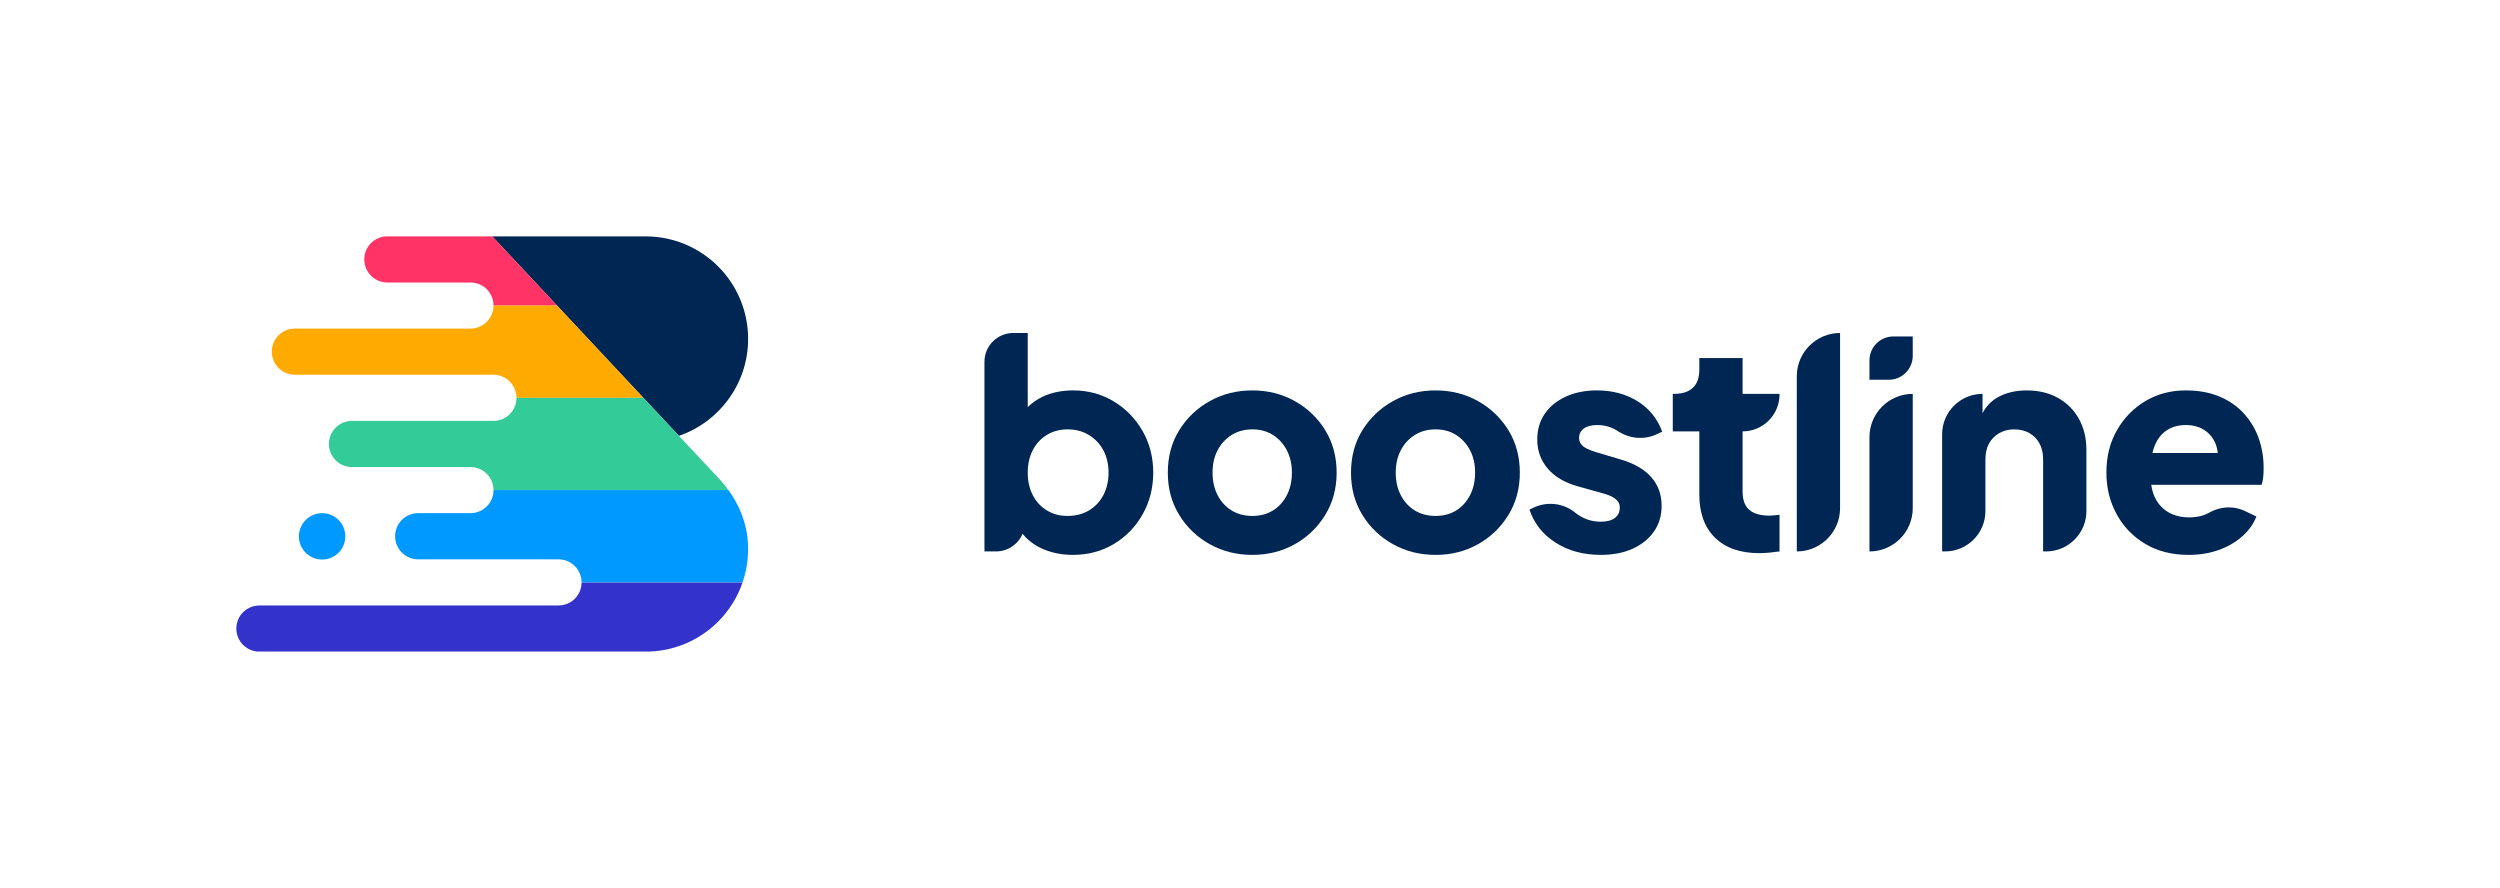
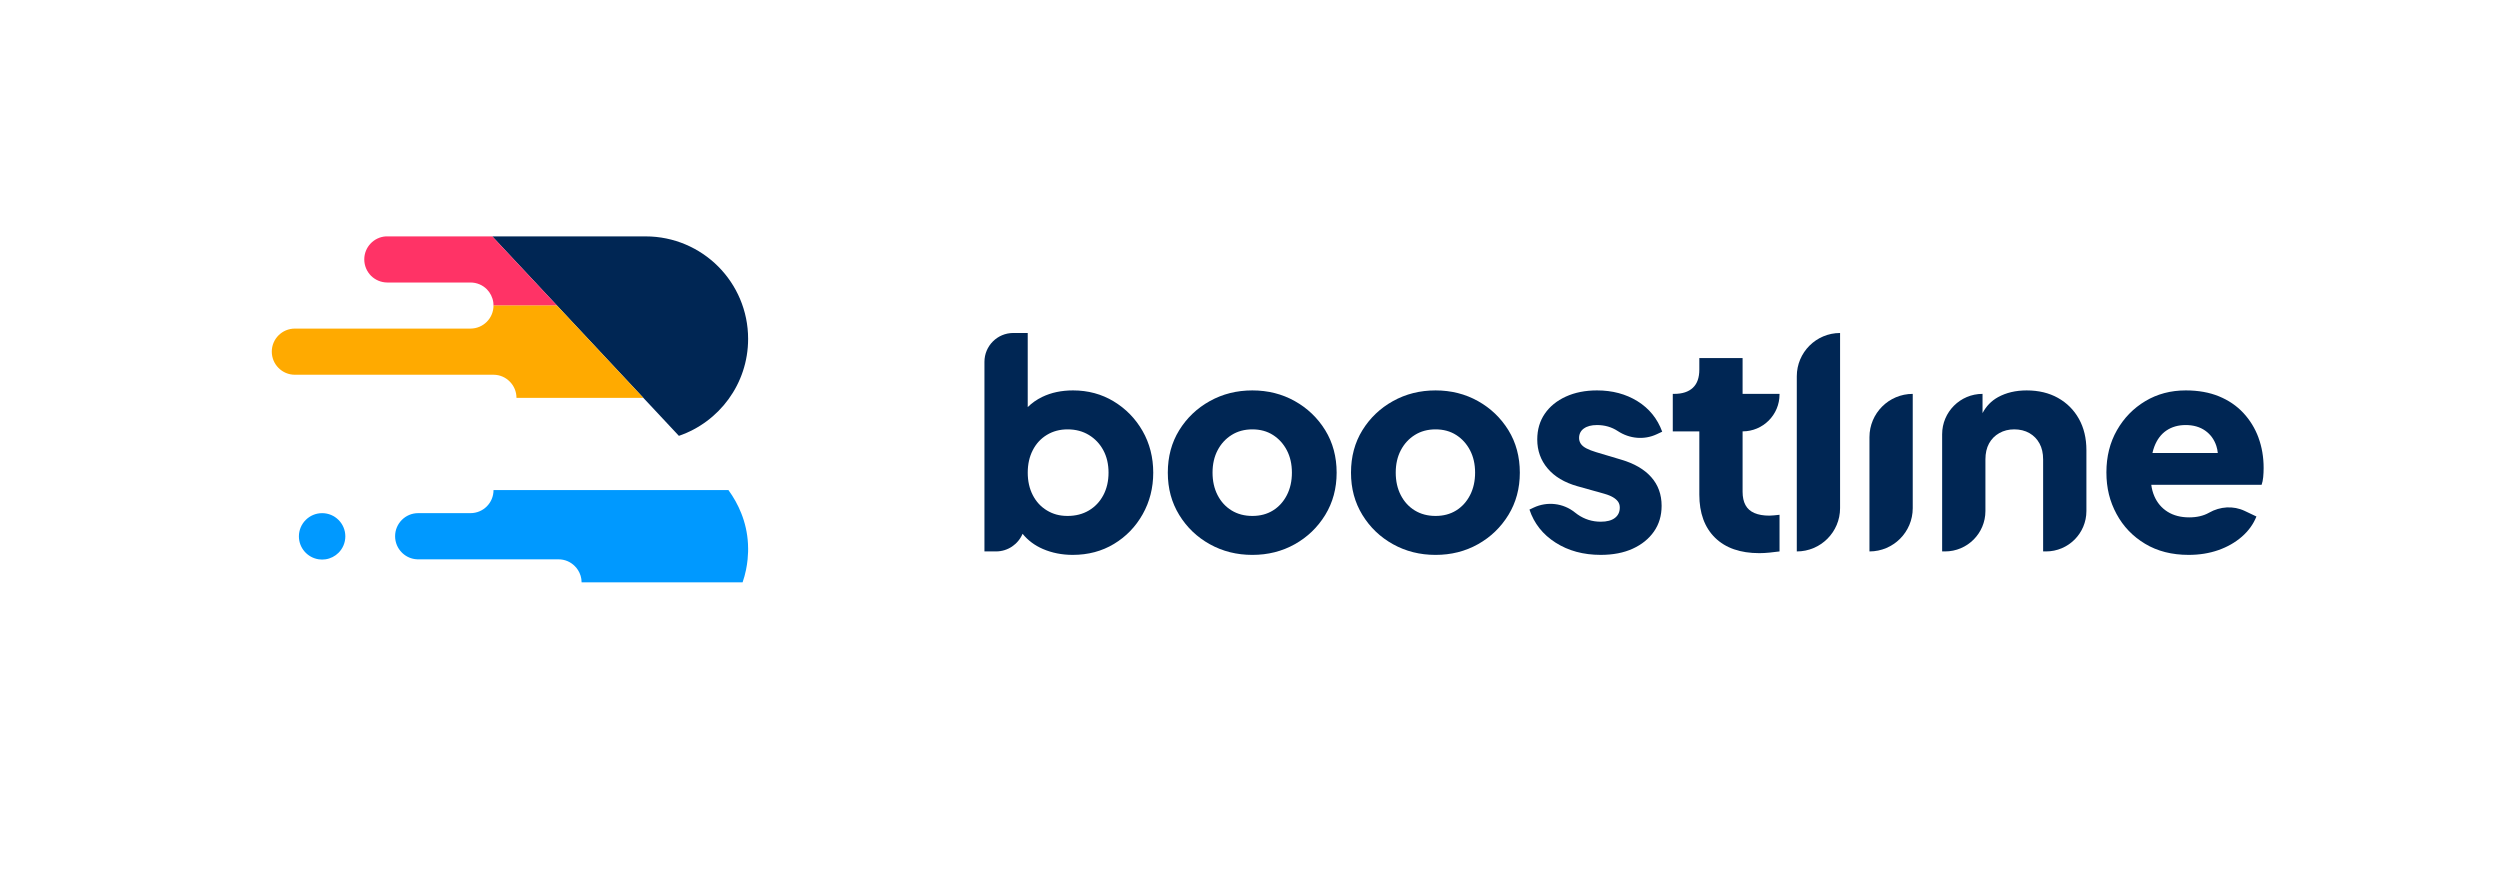
<svg xmlns="http://www.w3.org/2000/svg" id="Logo" viewBox="0 0 1568.17 556.94">
  <defs>
    <style>
      .cls-1 {
        fill: none;
      }

      .cls-2 {
        fill: #33c;
      }

      .cls-3 {
        fill: #fa0;
      }

      .cls-4 {
        fill: #09f;
      }

      .cls-5 {
        fill: #3c9;
      }

      .cls-6 {
        fill: #002654;
      }

      .cls-7 {
        fill: #f36;
      }
    </style>
  </defs>
  <g>
    <line class="cls-1" x1="308.78" y1="148.28" x2="308.75" y2="148.24" />
    <path class="cls-6" d="M469.27,212.58c0,28.21-18.17,52.17-43.42,60.81l-117.07-125.11h96.2c17.72,0,33.82,7.2,45.47,18.82,11.62,11.64,18.82,27.72,18.82,45.48Z" />
    <path class="cls-7" d="M349.4,191.68h-39.83c0-.68-.04-1.39-.14-2.04-.46-3.19-1.91-6-4.03-8.17t-.02-.02l-.02-.02c-2.6-2.61-6.23-4.22-10.22-4.22h-52.16c-4,0-7.62-1.63-10.26-4.23-2.6-2.65-4.23-6.27-4.23-10.26,0-7.69,6-13.98,13.56-14.45h66.74l27.08,28.93,13.54,14.47Z" />
-     <path class="cls-2" d="M465.8,365.3c-3.2,9.37-8.51,17.77-15.33,24.63-11.15,11.13-26.39,18.2-43.24,18.77h-245.84c-2.79-.25-5.37-1.29-7.49-2.94-.5-.35-.98-.77-1.44-1.22-1.08-1.08-1.99-2.34-2.67-3.7-.11-.2-.19-.4-.29-.6-.24-.54-.46-1.1-.62-1.67-.42-1.35-.65-2.79-.65-4.29s.23-2.95.65-4.3c.35-1.11.81-2.17,1.4-3.14.38-.65.81-1.26,1.31-1.83h0c.17-.22.35-.41.52-.6.19-.19.37-.37.55-.55.32-.31.67-.61,1.02-.9.36-.29.72-.55,1.1-.8,2.29-1.51,5.01-2.38,7.94-2.38h187.61c2.88,0,5.56-.83,7.82-2.26.81-.53,1.58-1.14,2.28-1.81.17-.17.34-.34.5-.52.49-.52.93-1.07,1.33-1.65.4-.58.75-1.19,1.08-1.82.16-.32.3-.65.43-.98.14-.36.28-.72.38-1.09.43-1.35.66-2.79.66-4.28v-.07h100.98Z" />
    <path class="cls-3" d="M403.56,249.55h0s-79.59.01-79.59.01h0c0-4.01-1.63-7.62-4.23-10.22-2.6-2.64-6.18-4.27-10.18-4.27h-124.6c-4,0-7.62-1.62-10.25-4.27-2.6-2.6-4.23-6.22-4.23-10.22,0-7.99,6.49-14.47,14.48-14.47h110.16c7.99,0,14.44-6.49,14.44-14.45h39.83l40.61,43.4,13.55,14.47Z" />
-     <path class="cls-5" d="M309.56,307.44h0c-.01-4-1.62-7.61-4.22-10.24-2.6-2.61-6.23-4.23-10.22-4.23h-74.34c-.12,0-.25,0-.37-.01-3.85-.1-7.32-1.69-9.88-4.22-2.6-2.64-4.22-6.25-4.22-10.26,0-7.99,6.48-14.47,14.47-14.47h88.74c8,0,14.45-6.46,14.45-14.45h0s79.59-.01,79.59-.01h0s22.3,23.83,22.3,23.83c0,0,1.95,2.07,4.79,5.1,3.79,4.04,9.14,9.74,13.57,14.47,4.2,4.48,7.57,8.1,7.95,8.54,1.69,1.9,3.27,3.88,4.74,5.93t.01.01h-147.37Z" />
    <path class="cls-4" d="M216.61,336.45c0,4.01-1.63,7.66-4.25,10.28-2.17,2.17-5.01,3.65-8.17,4.11-.69.11-1.4.16-2.12.16h-.02c-.72,0-1.43-.05-2.12-.16-7.03-1.03-12.44-7.08-12.44-14.39,0-4.01,1.63-7.66,4.27-10.29,2.64-2.64,6.28-4.27,10.29-4.27h.02c8.04,0,14.54,6.52,14.54,14.56Z" />
    <path class="cls-4" d="M469.27,344.45c0,.5,0,1.01-.02,1.61.01.04,0,.07,0,.11-.04,1.57-.14,3.13-.3,4.67v.02c-.23,2.26-.56,4.49-1.02,6.67-.55,2.65-1.26,5.24-2.13,7.76h-100.98c-.01-2.86-.85-5.52-2.31-7.76-.55-.87-1.21-1.68-1.95-2.41-2.6-2.65-6.22-4.27-10.22-4.27h-88.06c-.25,0-.5-.01-.74-.02-3.47-.17-6.59-1.57-9.01-3.79-.16-.14-.31-.3-.47-.46-2.6-2.6-4.23-6.22-4.23-10.22,0-7.99,6.49-14.48,14.45-14.48h32.85c7.99,0,14.44-6.45,14.44-14.44v-.02h147.36s.01,0,.01.01c3.25,4.49,5.97,9.31,8,14.45,2.4,5.98,3.87,12.39,4.24,19.18.06,1.11.1,2.24.1,3.38Z" />
  </g>
  <g>
    <path class="cls-6" d="M698.6,251.77c-7.6-4.58-16.11-6.88-25.52-6.88-7.24,0-13.67,1.36-19.28,4.07-3.51,1.7-6.55,3.83-9.14,6.4v-46.49h-9.05c-10,0-18.1,8.1-18.1,18.1v118.92h7.24c7.5,0,13.93-4.56,16.68-11.06,3.35,4.12,7.59,7.3,12.73,9.52,5.73,2.47,11.97,3.71,18.73,3.71,9.65,0,18.28-2.29,25.88-6.88,7.6-4.58,13.6-10.8,18.01-18.64,4.4-7.84,6.61-16.53,6.61-26.06s-2.23-18.37-6.7-26.15c-4.46-7.78-10.5-13.96-18.1-18.55ZM692.09,310.6c-2.17,4.1-5.19,7.3-9.05,9.59-3.86,2.29-8.33,3.44-13.39,3.44s-9.14-1.15-12.94-3.44c-3.8-2.29-6.76-5.49-8.87-9.59-2.11-4.1-3.17-8.81-3.17-14.12s1.05-10.01,3.17-14.12c2.11-4.1,5.07-7.3,8.87-9.59,3.8-2.29,8.11-3.44,12.94-3.44,5.07,0,9.53,1.18,13.39,3.53,3.86,2.35,6.88,5.55,9.05,9.59,2.17,4.04,3.26,8.72,3.26,14.03s-1.09,10.02-3.26,14.12Z" />
    <path class="cls-6" d="M812.18,251.59c-7.96-4.46-16.83-6.7-26.61-6.7s-18.67,2.23-26.7,6.7c-8.03,4.47-14.42,10.56-19.19,18.28-4.77,7.72-7.15,16.59-7.15,26.61s2.38,18.73,7.15,26.52c4.77,7.78,11.16,13.91,19.19,18.37,8.02,4.47,16.92,6.7,26.7,6.7s18.64-2.23,26.61-6.7c7.96-4.46,14.33-10.59,19.1-18.37,4.76-7.78,7.15-16.62,7.15-26.52s-2.38-18.88-7.15-26.61c-4.77-7.72-11.13-13.82-19.1-18.28ZM807.2,310.6c-2.11,4.1-5.01,7.3-8.69,9.59-3.68,2.29-8,3.44-12.94,3.44s-9.29-1.15-13.03-3.44c-3.74-2.29-6.67-5.49-8.78-9.59-2.11-4.1-3.17-8.81-3.17-14.12s1.05-9.98,3.17-14.03c2.11-4.04,5.04-7.24,8.78-9.59,3.74-2.35,8.08-3.53,13.03-3.53s9.26,1.18,12.94,3.53c3.68,2.35,6.58,5.55,8.69,9.59,2.11,4.04,3.17,8.72,3.17,14.03s-1.06,10.02-3.17,14.12Z" />
    <path class="cls-6" d="M927.09,251.59c-7.96-4.46-16.83-6.7-26.61-6.7s-18.67,2.23-26.7,6.7c-8.03,4.47-14.42,10.56-19.19,18.28-4.77,7.72-7.15,16.59-7.15,26.61s2.38,18.73,7.15,26.52c4.77,7.78,11.16,13.91,19.19,18.37,8.02,4.47,16.92,6.7,26.7,6.7s18.64-2.23,26.61-6.7c7.96-4.46,14.33-10.59,19.1-18.37,4.76-7.78,7.15-16.62,7.15-26.52s-2.38-18.88-7.15-26.61c-4.77-7.72-11.13-13.82-19.1-18.28ZM922.11,310.6c-2.11,4.1-5.01,7.3-8.69,9.59-3.68,2.29-8,3.44-12.94,3.44s-9.29-1.15-13.03-3.44c-3.74-2.29-6.67-5.49-8.78-9.59-2.11-4.1-3.17-8.81-3.17-14.12s1.05-9.98,3.17-14.03c2.11-4.04,5.04-7.24,8.78-9.59,3.74-2.35,8.08-3.53,13.03-3.53s9.26,1.18,12.94,3.53c3.68,2.35,6.58,5.55,8.69,9.59,2.11,4.04,3.17,8.72,3.17,14.03s-1.06,10.02-3.17,14.12Z" />
    <path class="cls-6" d="M993.51,268.79c1.99-1.45,4.73-2.17,8.24-2.17,4.83,0,9.14,1.24,12.94,3.71.04.02.08.05.11.07,7.29,4.81,16.48,5.71,24.39,2l3.46-1.62c-3.02-8.2-8.18-14.57-15.48-19.1-7.3-4.53-15.78-6.79-25.43-6.79-7.36,0-13.88,1.3-19.55,3.89-5.67,2.6-10.08,6.19-13.21,10.77-3.14,4.59-4.71,9.96-4.71,16.11,0,7,2.17,13.06,6.52,18.19,4.34,5.13,10.56,8.84,18.64,11.13l16.83,4.71c2.17.61,3.98,1.33,5.43,2.17,1.45.85,2.53,1.78,3.26,2.81.72,1.03,1.09,2.26,1.09,3.71,0,2.78-1.03,4.95-3.08,6.52-2.05,1.57-5.01,2.35-8.87,2.35-5.31,0-10.14-1.51-14.48-4.52-.58-.4-1.13-.82-1.68-1.26-7.33-5.92-17.41-7.08-25.93-3.06l-2.62,1.24c2.9,8.69,8.35,15.6,16.38,20.72,8.02,5.13,17.47,7.69,28.33,7.69,7.72,0,14.42-1.3,20.09-3.89,5.67-2.59,10.1-6.18,13.3-10.77,3.2-4.58,4.8-9.96,4.8-16.11,0-7.12-2.17-13.12-6.52-18.01-4.34-4.89-10.62-8.54-18.82-10.95l-15.75-4.71c-2.42-.72-4.43-1.51-6.06-2.35-1.63-.84-2.81-1.81-3.53-2.9-.72-1.09-1.09-2.29-1.09-3.62,0-2.53,1-4.52,2.99-5.97Z" />
    <path class="cls-6" d="M1093.08,224.62h-27.15v7.24c0,5.07-1.36,8.87-4.07,11.4-2.72,2.53-6.61,3.8-11.67,3.8h-.91v23.53h16.65v39.64c0,11.58,3.29,20.61,9.86,27.06,6.58,6.46,15.84,9.68,27.78,9.68,2.05,0,4.22-.12,6.52-.36,2.29-.24,4.34-.48,6.15-.72v-22.99c-1.21.12-2.35.24-3.44.36-1.09.12-2.05.18-2.9.18-3.74,0-6.88-.54-9.41-1.63-2.53-1.09-4.41-2.74-5.61-4.98-1.21-2.23-1.81-5.04-1.81-8.42v-37.83c12.8,0,23.17-10.37,23.17-23.17v-.36h-23.17v-22.44Z" />
    <path class="cls-6" d="M1127.07,236.03v109.87c14.99,0,27.15-12.16,27.15-27.15v-109.87h0c-14.99,0-27.15,12.16-27.15,27.15Z" />
    <path class="cls-6" d="M1172.65,274.22v71.68c14.99,0,27.15-12.16,27.15-27.15v-71.68h0c-14.99,0-27.15,12.16-27.15,27.15Z" />
-     <path class="cls-6" d="M1172.65,226.05v12.15h12.15c8.28,0,15-6.72,15-15v-12.15h-12.15c-8.28,0-15,6.72-15,15Z" />
    <path class="cls-6" d="M1290.91,249.6c-5.61-3.14-12.16-4.71-19.64-4.71-6.88,0-12.88,1.42-18.01,4.25-4.17,2.31-7.39,5.65-9.68,9.99v-12.07h0c-13.99,0-25.34,11.35-25.34,25.34v73.49h1.81c13.99,0,25.34-11.35,25.34-25.34v-32.4c0-3.86.75-7.18,2.26-9.96,1.51-2.77,3.65-4.95,6.43-6.52,2.77-1.57,5.91-2.35,9.41-2.35s6.79.79,9.5,2.35c2.72,1.57,4.83,3.74,6.34,6.52,1.51,2.78,2.26,6.09,2.26,9.96v57.74h1.81c13.99,0,25.34-11.35,25.34-25.34v-38.19c0-7.48-1.57-14.03-4.71-19.64-3.14-5.61-7.51-9.98-13.12-13.12Z" />
    <path class="cls-6" d="M1416.67,274.49c-2.17-5.85-5.34-11.01-9.5-15.48-4.16-4.46-9.26-7.93-15.29-10.41-6.04-2.47-12.97-3.71-20.82-3.71-9.41,0-17.86,2.23-25.34,6.7-7.48,4.47-13.43,10.56-17.83,18.28-4.41,7.72-6.61,16.53-6.61,26.43s2.11,18.22,6.33,26.06c4.22,7.85,10.2,14.09,17.92,18.73,7.72,4.65,16.83,6.97,27.33,6.97,6.76,0,12.97-1,18.64-2.99,5.67-1.99,10.59-4.8,14.75-8.42,4.16-3.62,7.21-7.84,9.14-12.67l-7.34-3.49c-7.16-3.4-15.44-2.83-22.33,1.08-.03.02-.07.04-.1.06-3.44,1.93-7.57,2.9-12.4,2.9-5.31,0-9.84-1.18-13.58-3.53-3.74-2.35-6.52-5.64-8.33-9.86-.93-2.18-1.56-4.53-1.88-7.06h69.21c.48-1.33.81-2.92,1-4.8.18-1.87.27-3.77.27-5.7,0-6.88-1.09-13.24-3.26-19.1ZM1358.93,270.05c3.38-2.29,7.42-3.44,12.13-3.44s8.9,1.18,12.22,3.53c3.32,2.35,5.64,5.55,6.97,9.59.46,1.41.76,2.89.91,4.43h-41c.31-1.4.7-2.73,1.17-3.98,1.69-4.46,4.22-7.84,7.6-10.14Z" />
  </g>
</svg>